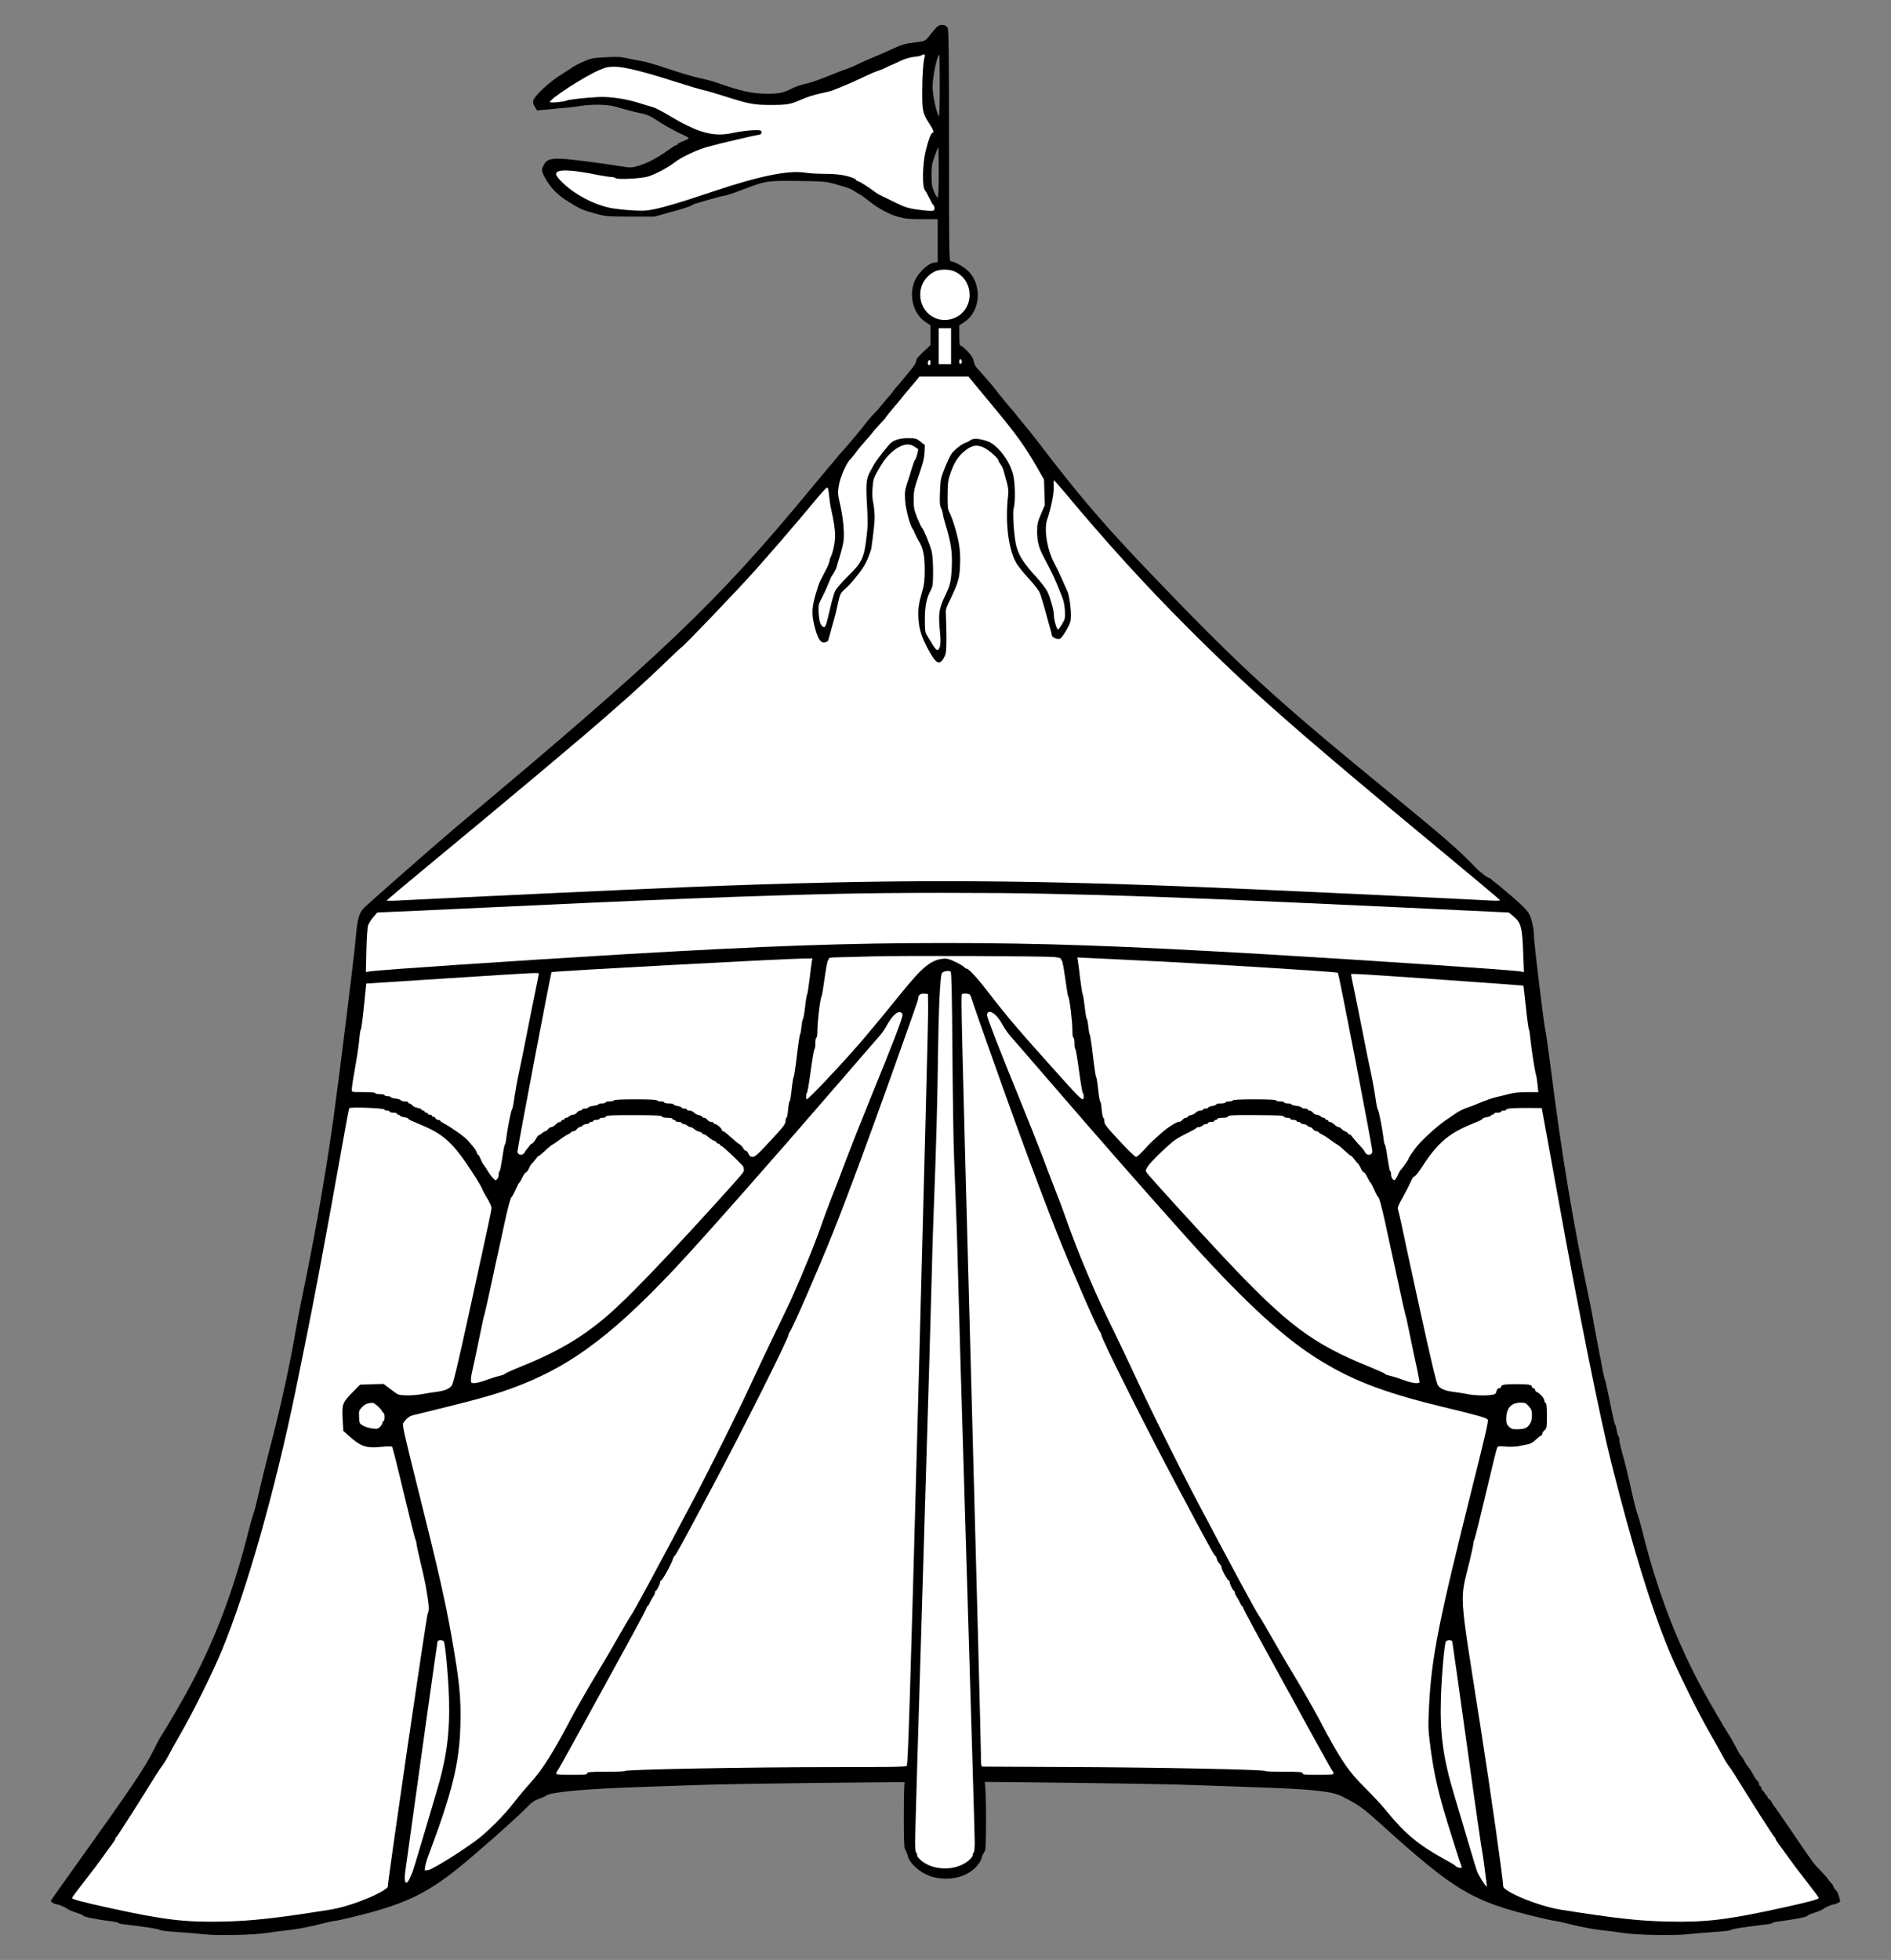
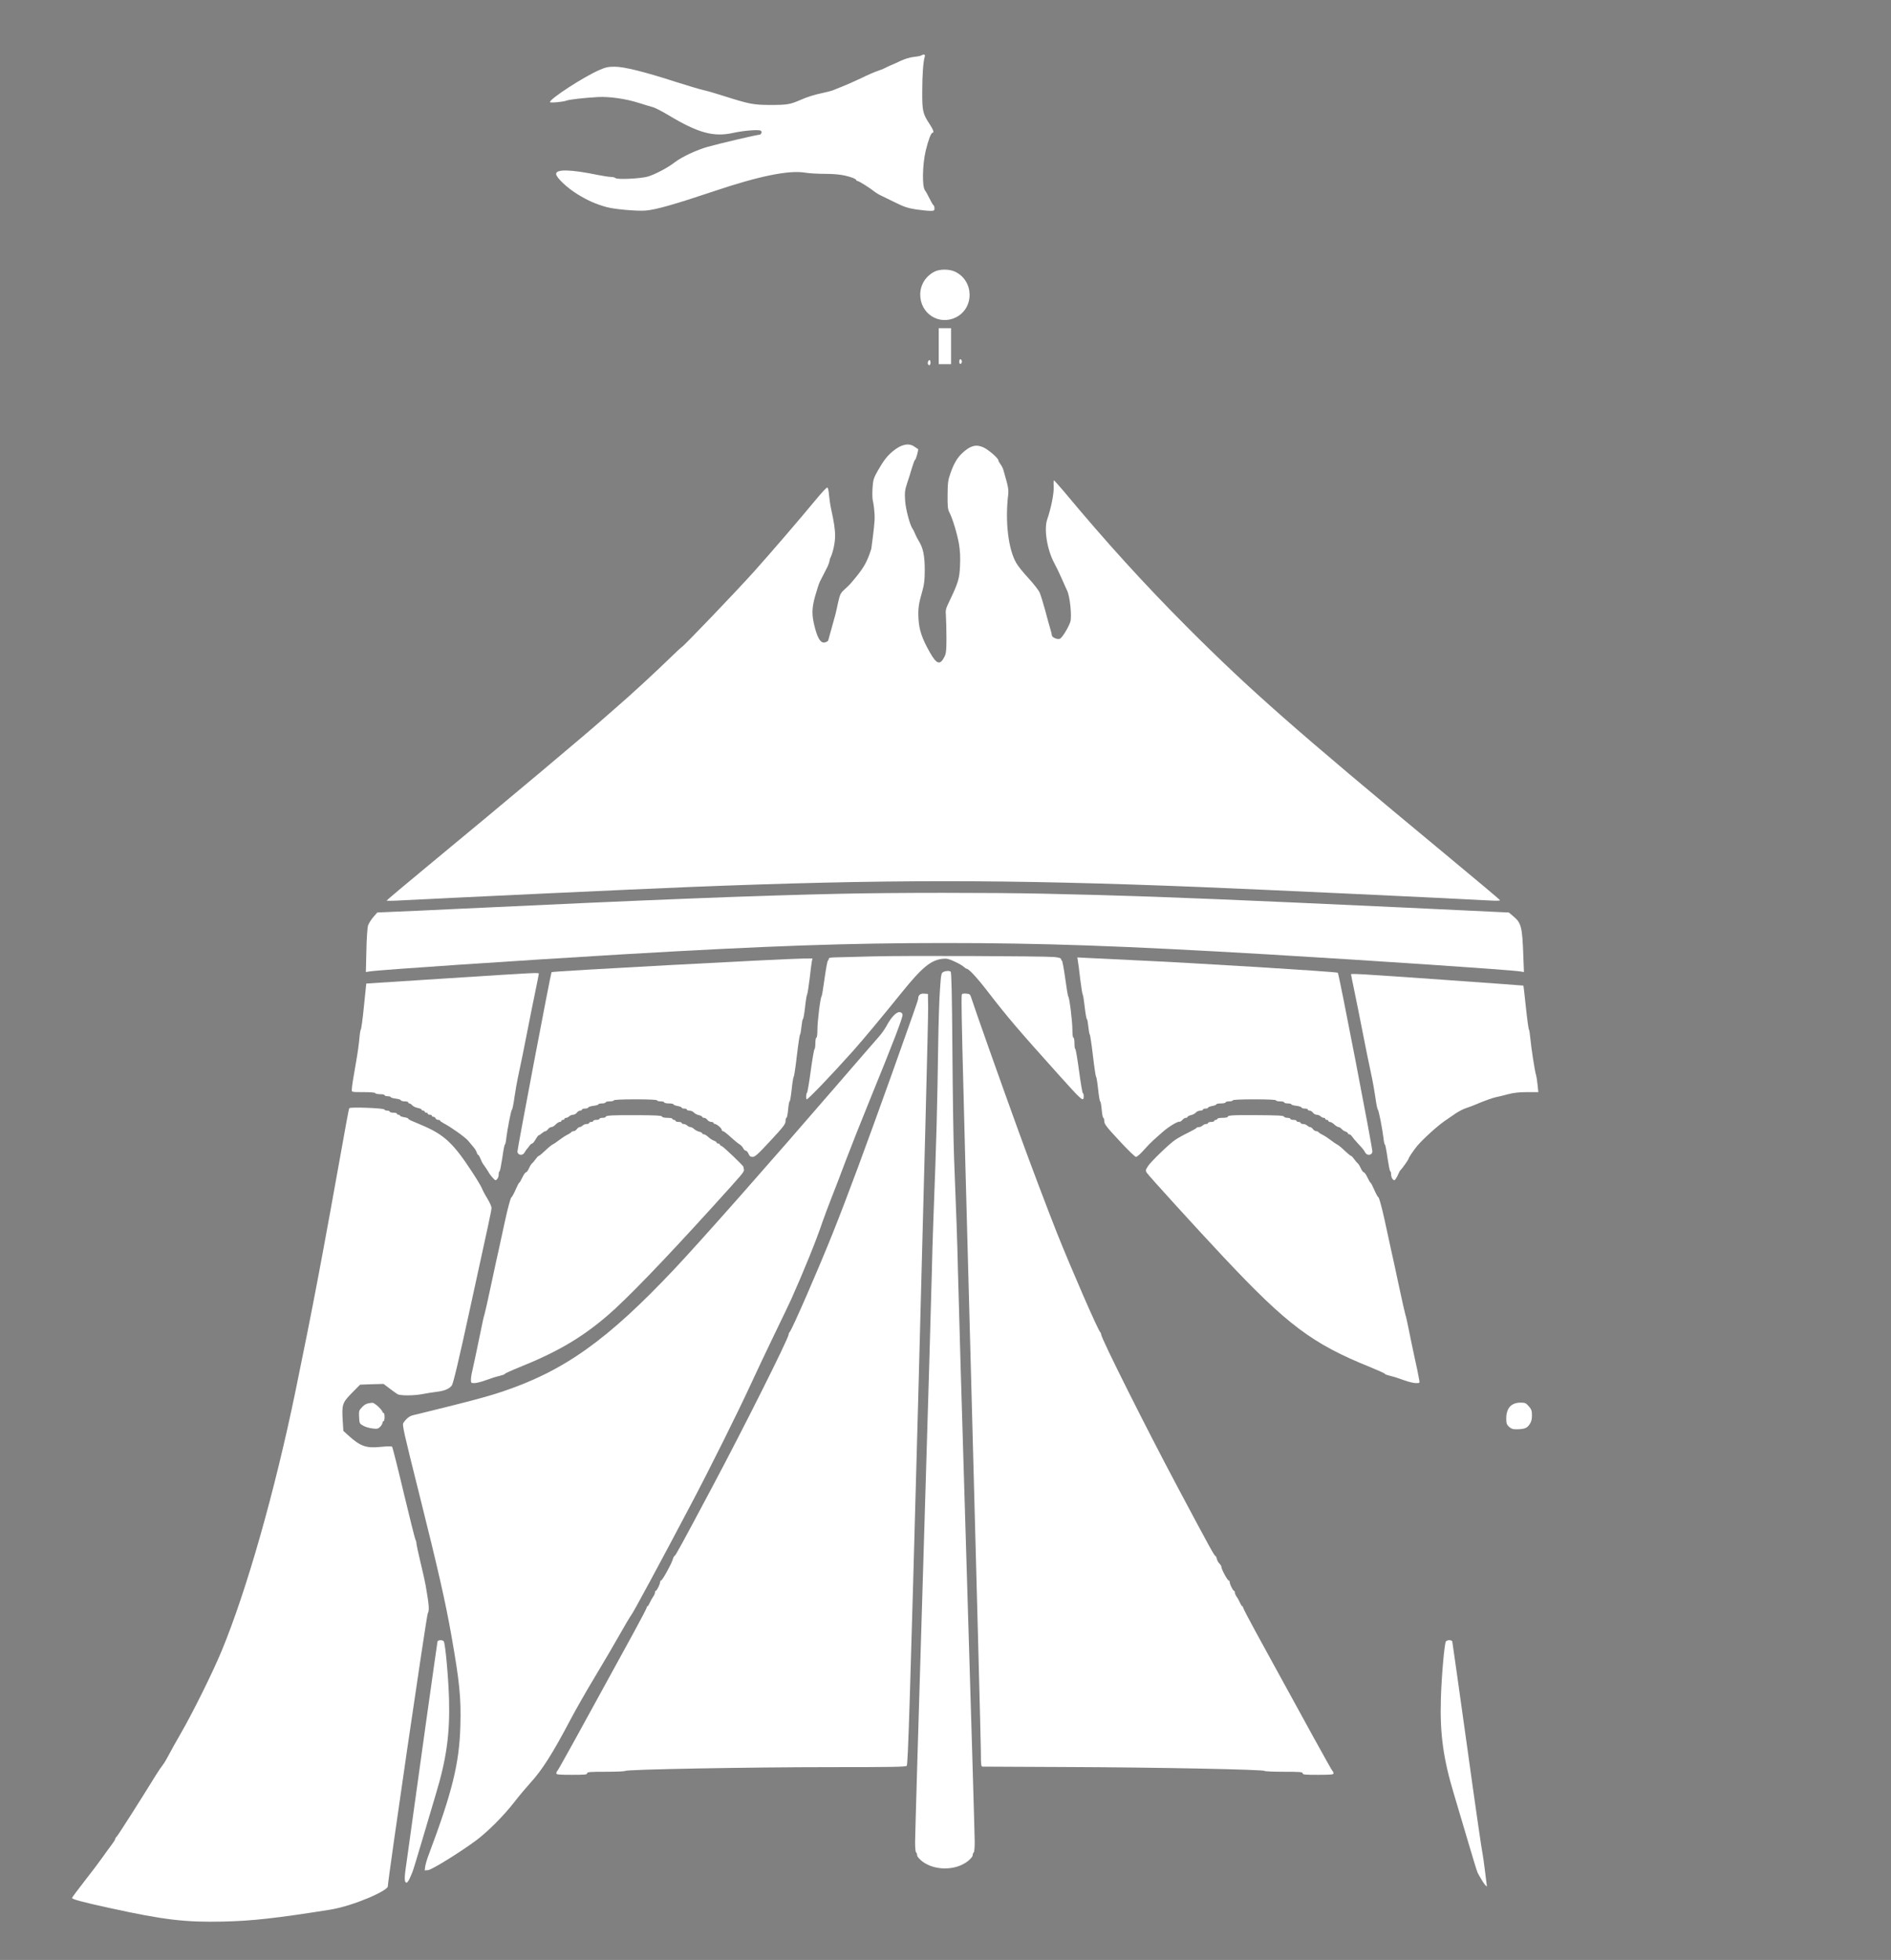
<svg xmlns="http://www.w3.org/2000/svg" version="1.1" viewBox="58.5 81 247.5 256.5" width="247.5" height="256.5">
  <rect x="58.5" y="81" width="247.5" height="256.5" fill="#808080" stroke="none" />
  <defs>
    <clipPath id="artboard_clip_path">
      <path d="M 58.5 81 L 306 81 L 306 337.5 L 58.5 337.5 Z" />
    </clipPath>
  </defs>
  <g id="Pavilion_(4)" stroke="none" stroke-dasharray="none" fill="none" stroke-opacity="1" fill-opacity="1">
    <title>Pavilion (4)</title>
    <g id="Pavilion_(4)_Art" clip-path="url(#artboard_clip_path)">
      <title>Art</title>
      <g id="Group_111">
        <g id="Graphic_138">
-           <path d="M 181.068 84.576 C 180.907 84.764 180.692 84.993 180.624 85.087 C 179.521 86.487 179.709 86.366 178.31 86.541 C 176.897 86.715 176.534 86.823 175.04 87.523 C 174.488 87.779 173.492 88.223 172.82 88.492 C 172.16 88.761 171.245 89.165 170.801 89.393 C 170.357 89.622 169.752 89.878 169.456 89.972 C 168.89 90.16 168.393 90.349 166.213 91.223 C 165.459 91.533 164.423 91.869 163.898 91.977 C 163.387 92.085 162.66 92.327 162.283 92.515 C 161.019 93.161 160.521 93.269 158.892 93.269 C 156.982 93.269 155.34 92.905 152.232 91.788 C 151.868 91.654 150.859 91.385 150.011 91.21 C 149.164 91.021 147.307 90.47 145.894 89.985 C 144.467 89.501 142.933 89.057 142.462 88.99 C 141.991 88.909 141.144 88.747 140.592 88.626 C 139.785 88.438 139.233 88.411 137.793 88.492 C 136.151 88.572 135.909 88.613 134.913 89.043 C 134.321 89.299 133.581 89.676 133.272 89.905 C 132.976 90.12 132.451 90.456 132.115 90.658 C 130.433 91.694 128.522 93.444 128.293 94.184 C 128.226 94.386 128.293 94.641 128.495 94.964 L 128.791 95.449 L 129.679 95.368 C 130.163 95.314 131.2 95.22 131.98 95.153 C 132.76 95.099 133.904 94.964 134.537 94.856 C 136.03 94.628 138.035 94.668 138.977 94.937 C 140.134 95.287 141.534 95.65 142.368 95.825 C 143.243 96 143.606 96.162 145.033 97.104 C 145.921 97.669 147.347 98.436 148.235 98.799 C 148.464 98.907 148.652 99.041 148.625 99.109 C 148.598 99.176 148.275 99.337 147.885 99.485 C 147.495 99.633 147.186 99.808 147.186 99.876 C 147.186 99.943 147.105 99.997 147.011 99.997 C 146.916 99.997 146.432 100.306 145.921 100.67 C 144.615 101.625 143.243 102.352 142.099 102.688 C 141.144 102.971 141.076 102.971 139.798 102.769 C 137.053 102.325 133.218 101.84 132.115 101.786 C 130.581 101.706 130.042 101.881 129.692 102.553 C 129.329 103.253 129.343 103.401 129.881 104.357 C 130.621 105.662 131.522 106.563 133.003 107.465 C 134.537 108.407 134.671 108.461 136.488 108.972 C 137.78 109.322 137.968 109.335 140.996 109.349 L 144.158 109.349 L 146.001 108.838 C 147.993 108.299 148.894 108.003 149.123 107.815 C 149.204 107.761 149.392 107.667 149.54 107.64 C 149.688 107.6 150.563 107.344 151.492 107.075 C 152.407 106.806 153.281 106.59 153.416 106.59 C 153.564 106.59 154.533 106.267 155.582 105.864 C 158.785 104.639 158.839 104.639 162.916 104.68 C 166.172 104.72 166.562 104.747 167.626 105.043 C 169.523 105.568 169.832 105.689 170.424 106.079 C 170.734 106.281 171.017 106.456 171.07 106.456 C 171.111 106.456 171.609 106.819 172.174 107.263 C 173.533 108.34 174.865 109.053 176.157 109.403 C 176.991 109.631 177.583 109.685 179.211 109.685 L 181.23 109.685 L 181.23 112.498 L 181.23 115.297 L 180.665 115.391 C 179.857 115.525 178.565 116.831 178.148 117.934 C 177.435 119.858 178.095 122.146 179.655 123.155 L 180.288 123.572 L 180.288 124.864 L 180.288 126.169 L 179.346 127.044 C 178.673 127.676 178.404 128.013 178.404 128.255 C 178.404 128.457 178.148 128.887 177.758 129.345 C 177.408 129.762 176.951 130.327 176.722 130.61 C 176.507 130.892 176.116 131.336 175.874 131.605 C 175.619 131.875 174.946 132.83 174.892 132.83 C 174.838 132.83 173.237 134.848 173.183 134.848 C 173.129 134.848 171.972 136.14 171.81 136.396 C 171.649 136.652 169.442 139.329 168.715 140.096 C 168.46 140.365 168.07 140.823 167.841 141.119 C 167.626 141.402 167.222 141.873 166.953 142.169 C 166.697 142.478 165.58 143.81 164.477 145.142 C 152.285 159.89 145.154 166.686 118.389 189.077 C 116.142 190.961 106.75 199.196 106.117 199.842 C 105.498 200.474 105.256 201.349 105.068 203.677 C 104.92 205.669 102.847 222.314 102.107 227.629 C 101.017 235.34 99.618 243.265 97.868 251.581 C 97.761 252.093 97.492 253.546 97.263 254.811 C 97.034 256.062 96.832 257.219 96.805 257.367 C 96.092 261.216 94.841 266.706 93.737 270.851 C 93.293 272.546 92.688 274.982 92.405 276.273 C 92.109 277.565 91.786 278.844 91.679 279.099 C 91.571 279.355 91.329 280.203 91.127 280.983 C 89.122 289.138 86.498 296.014 82.959 302.446 C 82.03 304.128 80.2 307.263 79.608 308.165 C 79.393 308.501 78.936 309.349 78.599 310.048 C 77.536 312.242 75.45 315.323 68.292 325.308 C 66.596 327.676 65.183 329.681 65.156 329.748 C 65.103 329.896 65.695 330.233 66.004 330.233 C 66.166 330.233 67.134 330.65 67.256 330.771 C 67.39 330.906 68.009 331.175 68.709 331.39 C 69.086 331.511 69.409 331.659 69.409 331.713 C 69.409 331.861 71.239 332.224 73.217 332.467 C 73.634 332.52 73.984 332.601 73.984 332.655 C 73.984 332.709 74.334 332.803 74.751 332.843 C 77.698 333.193 79.407 333.462 79.501 333.61 C 79.541 333.664 80.537 333.772 81.721 333.853 C 82.905 333.933 84.506 334.068 85.287 334.149 C 87.103 334.337 91.827 334.229 93.495 333.96 C 94.195 333.839 95.46 333.678 96.294 333.597 C 97.128 333.516 98.743 333.22 99.927 332.924 C 101.085 332.628 102.174 332.386 102.322 332.386 C 102.484 332.386 103.48 332.171 104.543 331.915 C 111.136 330.327 114.029 329.008 118.282 325.644 C 120.65 323.747 126.1 318.943 127.472 317.517 C 128.091 316.871 128.454 316.629 129.02 316.427 C 129.423 316.292 129.854 316.104 129.975 315.996 C 130.554 315.539 134.94 315.122 141.736 314.893 C 144.104 314.812 147.562 314.691 149.406 314.624 C 155.555 314.381 176.896 314.23 176.896 314.23 C 176.896 314.23 176.789 314.731 176.789 318.728 C 176.789 321.459 176.843 322.966 176.924 322.966 C 177.005 322.966 177.327 323.855 177.327 323.935 C 177.341 324.406 178.964 326.869 182.266 326.869 C 185.568 326.869 186.855 324.729 186.962 324.204 C 187.003 323.976 187.352 323.236 187.42 323.236 C 187.5 323.236 187.554 321.688 187.554 318.862 C 187.554 314.745 187.38 314.202 187.38 314.202 C 187.38 314.202 208.788 314.381 214.938 314.624 C 216.795 314.691 220.239 314.812 222.608 314.893 C 229.995 315.135 232.794 315.418 234.046 316.05 C 236.306 317.18 236.844 317.571 239.186 319.683 C 248.955 328.51 251.202 329.843 259.801 331.915 C 260.864 332.171 261.86 332.386 262.021 332.386 C 262.169 332.386 263.259 332.628 264.416 332.924 C 265.6 333.22 267.215 333.516 268.049 333.597 C 268.884 333.678 270.149 333.839 270.848 333.96 C 272.517 334.229 277.361 334.337 279.191 334.149 C 279.972 334.068 281.573 333.933 282.757 333.853 C 283.941 333.772 284.937 333.664 284.977 333.61 C 285.072 333.462 286.78 333.193 289.727 332.843 C 290.144 332.803 290.494 332.709 290.494 332.655 C 290.494 332.601 290.844 332.52 291.275 332.467 C 293.239 332.224 295.07 331.861 295.07 331.713 C 295.07 331.659 295.392 331.511 295.783 331.39 C 296.469 331.175 297.088 330.906 297.223 330.771 C 297.357 330.637 298.312 330.233 298.501 330.233 C 298.622 330.233 298.837 330.152 299.012 330.058 C 299.174 329.977 299.322 329.896 299.335 329.896 C 299.416 329.883 299.066 328.699 298.931 328.537 C 298.541 328.107 298.434 327.945 298.434 327.824 C 298.434 327.743 298.286 327.542 298.097 327.353 C 297.909 327.165 297.761 326.976 297.761 326.923 C 297.761 326.882 297.37 326.438 296.9 325.94 C 295.796 324.81 295.931 324.985 293.186 320.948 C 291.907 319.064 290.79 317.449 290.71 317.382 C 290.629 317.301 290.481 317.073 290.387 316.871 C 290.306 316.669 290.131 316.467 290.023 316.427 C 289.916 316.373 289.822 316.265 289.822 316.158 C 289.822 316.05 289.768 315.969 289.687 315.969 C 289.62 315.969 289.552 315.902 289.552 315.835 C 289.552 315.754 289.431 315.579 289.283 315.431 C 289.135 315.283 289.014 315.068 289.014 314.96 C 289.014 314.852 288.96 314.758 288.88 314.758 C 288.812 314.758 288.745 314.637 288.745 314.502 C 288.745 314.354 288.637 314.153 288.516 314.058 C 288.382 313.964 288.126 313.601 287.965 313.251 C 287.79 312.915 287.547 312.511 287.426 312.376 C 287.144 312.053 286.902 311.677 286.74 311.327 C 286.673 311.179 286.511 310.937 286.363 310.789 C 286.229 310.627 285.919 310.102 285.677 309.604 C 285.421 309.12 285.058 308.447 284.843 308.138 C 284.251 307.223 282.407 304.06 281.519 302.446 C 277.98 296.014 275.356 289.138 273.351 280.983 C 273.149 280.203 272.907 279.355 272.799 279.099 C 272.692 278.844 272.355 277.538 272.059 276.206 C 271.481 273.623 271.333 273.017 270.794 271.052 C 270.606 270.366 270.445 269.626 270.445 269.411 C 270.445 269.195 270.391 268.994 270.323 268.953 C 270.256 268.913 270.162 268.59 270.108 268.24 C 270.054 267.877 269.96 267.527 269.906 267.46 C 269.799 267.325 269.651 266.666 269.018 263.557 C 268.83 262.588 268.615 261.687 268.547 261.539 C 268.493 261.391 268.345 260.758 268.224 260.126 C 268.117 259.493 267.942 258.551 267.821 258.04 C 267.713 257.515 267.444 256.062 267.215 254.811 C 266.986 253.546 266.717 252.093 266.61 251.581 C 264.349 240.857 262.936 232.379 261.429 220.497 C 261.119 218.129 260.823 216.003 260.756 215.788 C 260.595 215.29 259.276 204.431 259.276 203.61 C 259.276 202.641 258.993 201.295 258.643 200.622 C 258.401 200.165 257.796 199.532 256.477 198.402 C 255.454 197.514 254.418 196.653 254.163 196.478 C 253.907 196.29 253.678 196.101 253.651 196.034 C 253.624 195.98 253.544 195.94 253.49 195.94 C 253.261 195.94 252.211 195.146 251.66 194.567 C 249.48 192.293 247.488 190.557 241.245 185.444 C 225.42 172.499 221.101 168.57 209.663 156.648 C 203.015 149.731 199.799 145.977 194.161 138.576 C 193.098 137.176 191.766 135.683 191.591 135.387 C 191.403 135.091 190.003 133.557 189.842 133.301 C 189.68 133.045 189.223 132.588 189.034 132.292 C 188.846 131.996 187.527 130.448 186.881 129.735 C 186.693 129.533 186.437 129.251 186.303 129.089 C 186.155 128.941 185.993 128.551 185.926 128.228 C 185.832 127.811 185.603 127.461 185.092 126.936 C 184.715 126.559 184.325 126.236 184.231 126.236 C 184.096 126.236 184.056 125.9 184.056 124.904 L 184.056 123.572 L 184.702 123.155 C 186.747 121.836 187.097 118.566 185.388 116.642 C 184.863 116.037 183.45 115.202 182.952 115.202 C 182.723 115.202 182.71 114.678 182.71 100.091 C 182.71 88.236 182.67 84.926 182.535 84.657 C 182.293 84.159 181.499 84.118 181.068 84.576 Z M 181.499 92.286 C 181.499 94.708 181.445 96.35 181.378 96.229 C 181.014 95.624 180.557 93.403 180.557 92.313 C 180.557 91.035 181.176 88.155 181.445 88.155 C 181.472 88.155 181.499 90.012 181.499 92.286 Z M 181.364 103.563 C 181.364 105.702 181.311 106.859 181.23 106.859 C 181.149 106.859 180.947 106.523 180.759 106.106 C 180.476 105.46 180.422 105.151 180.422 103.953 C 180.422 102.742 180.476 102.419 180.84 101.423 C 181.068 100.777 181.284 100.266 181.311 100.266 C 181.337 100.266 181.364 101.746 181.364 103.563 Z" fill="black" />
-         </g>
+           </g>
        <g id="Graphic_137">
          <path d="M 179.528 88.439 C 179.34 89.044 179.205 90.794 179.205 92.987 C 179.192 95.503 179.286 95.894 180.134 97.185 C 180.645 97.952 180.793 98.37 180.564 98.37 C 180.362 98.37 180.012 99.285 179.663 100.711 C 179.232 102.541 179.165 105.394 179.568 105.918 C 179.703 106.093 179.972 106.591 180.174 107.008 C 180.376 107.426 180.605 107.816 180.672 107.856 C 180.753 107.897 180.806 108.085 180.806 108.273 C 180.806 108.569 180.753 108.596 180.241 108.596 C 179.918 108.596 179.084 108.502 178.384 108.408 C 177.375 108.246 176.85 108.085 175.76 107.547 C 175.02 107.183 174.172 106.766 173.863 106.618 C 173.553 106.484 173.136 106.228 172.921 106.053 C 172.208 105.501 170.916 104.694 170.755 104.694 C 170.66 104.694 170.58 104.64 170.58 104.573 C 170.58 104.506 170.378 104.384 170.149 104.29 C 169.073 103.9 168.131 103.766 166.502 103.752 C 165.547 103.752 164.349 103.685 163.838 103.591 C 161.739 103.254 157.85 104.035 151.943 106.026 C 146.762 107.762 144.38 108.435 143.035 108.556 C 141.891 108.65 138.931 108.394 137.881 108.098 C 136.508 107.722 135.405 107.237 134.1 106.43 C 132.714 105.582 131.287 104.223 131.287 103.766 C 131.287 103.12 133.158 103.16 136.764 103.9 C 137.45 104.035 138.217 104.156 138.46 104.156 C 138.702 104.156 138.971 104.223 139.052 104.304 C 139.28 104.532 142.348 104.384 143.317 104.102 C 144.273 103.806 145.914 102.945 146.829 102.231 C 147.758 101.518 149.696 100.617 151.135 100.213 C 152.656 99.782 157.554 98.639 157.85 98.639 C 158.133 98.639 158.294 98.248 158.065 98.1 C 157.796 97.939 155.832 98.087 154.446 98.396 C 151.875 98.962 149.857 98.396 145.982 96.069 C 145.134 95.557 144.192 95.073 143.882 95.005 C 143.586 94.925 142.779 94.683 142.106 94.467 C 140.424 93.929 138.271 93.62 136.751 93.7 C 134.867 93.808 133.01 94.023 132.633 94.171 C 132.176 94.346 130.48 94.494 130.48 94.36 C 130.48 93.916 134.921 91.036 136.979 90.148 C 137.787 89.798 138.123 89.731 138.958 89.731 C 140.182 89.731 142.846 90.39 146.964 91.722 C 148.525 92.22 150.153 92.704 150.597 92.799 C 151.041 92.893 152.198 93.229 153.154 93.539 C 156.585 94.629 157.11 94.736 159.411 94.736 C 161.483 94.736 161.927 94.656 163.111 94.144 C 164.107 93.7 165.076 93.391 166.072 93.189 C 166.664 93.068 167.269 92.906 167.417 92.853 C 167.565 92.785 168.144 92.556 168.696 92.341 C 169.247 92.126 170.405 91.615 171.252 91.211 C 172.1 90.794 173.042 90.39 173.338 90.296 C 173.634 90.202 174.092 90.027 174.347 89.892 C 174.603 89.758 174.966 89.596 175.155 89.515 C 175.343 89.448 175.895 89.192 176.406 88.95 C 176.931 88.708 177.631 88.493 178.088 88.452 C 178.505 88.412 178.949 88.331 179.057 88.264 C 179.447 88.049 179.636 88.116 179.528 88.439 Z" fill="#FFFFFF" />
        </g>
        <g id="Graphic_136">
          <path d="M 183.45 116.534 C 185.98 117.678 186.074 121.298 183.612 122.536 C 181.405 123.626 178.942 122.052 178.942 119.549 C 178.956 118.27 179.629 117.167 180.813 116.548 C 181.459 116.212 182.723 116.198 183.45 116.534 Z" fill="#FFFFFF" />
        </g>
        <g id="Graphic_135">
          <path d="M 182.979 126.304 L 182.979 128.659 L 182.172 128.659 L 181.364 128.659 L 181.364 126.304 L 181.364 123.949 L 182.172 123.949 L 182.979 123.949 L 182.979 126.304 Z" fill="#FFFFFF" />
        </g>
        <g id="Graphic_134">
          <path d="M 184.392 128.322 C 184.392 128.457 184.311 128.591 184.231 128.618 C 184.123 128.659 184.056 128.551 184.056 128.322 C 184.056 128.093 184.123 127.986 184.231 128.013 C 184.311 128.053 184.392 128.188 184.392 128.322 Z" fill="#FFFFFF" />
        </g>
        <g id="Graphic_133">
          <path d="M 180.288 128.457 C 180.288 128.793 180.099 128.914 179.965 128.672 C 179.857 128.511 180.005 128.12 180.167 128.12 C 180.234 128.12 180.288 128.268 180.288 128.457 Z" fill="#FFFFFF" />
        </g>
        <g id="Graphic_132">
-           <path d="M 188.375 134.054 C 191.524 137.836 192.641 139.397 194.282 142.249 L 195.144 143.77 L 195.197 145.425 L 195.251 147.094 L 194.753 148.264 C 194.323 149.26 194.242 149.583 194.242 150.458 C 194.229 151.844 194.457 152.732 195.197 154.077 C 196.139 155.854 196.556 156.728 197.202 158.33 C 197.7 159.527 197.821 160.012 197.875 160.886 C 197.929 161.895 197.902 162.003 197.512 162.662 C 197.283 163.053 197.041 163.376 196.974 163.376 C 196.799 163.376 196.435 162.097 196.435 161.492 C 196.435 160.886 196.005 159.339 195.601 158.451 C 195.426 158.074 194.78 157.226 194.175 156.567 C 192.385 154.616 191.753 153.579 191.457 152.193 C 191.187 150.875 191.012 148.022 191.174 147.484 C 191.43 146.65 191.362 144.052 191.066 142.976 C 190.743 141.846 190.057 140.661 189.196 139.787 C 188.442 139.02 188.025 138.778 187.003 138.535 C 186.222 138.36 185.751 138.401 185.401 138.683 C 185.294 138.778 185.051 138.899 184.863 138.953 C 184.379 139.101 183.369 139.894 183.019 140.406 C 182.858 140.635 182.468 141.469 182.158 142.236 C 181.633 143.568 181.593 143.73 181.526 145.358 C 181.472 146.771 181.499 147.161 181.687 147.538 C 181.808 147.793 181.903 148.116 181.903 148.251 C 181.903 148.385 182.051 148.977 182.226 149.57 C 182.966 151.992 183.154 153.216 183.073 155.1 C 182.993 157.011 182.885 157.522 182.306 158.733 C 181.351 160.765 181.284 161.209 181.553 164.008 C 181.674 165.3 181.526 166.067 181.163 166.067 C 181.055 166.067 180.786 165.744 180.557 165.354 C 180.328 164.977 180.005 164.439 179.844 164.183 C 179.575 163.766 179.548 163.537 179.548 162.03 C 179.561 160.254 179.75 159.298 180.342 158.195 C 180.584 157.724 180.624 157.428 180.624 155.773 C 180.624 154.616 180.544 153.606 180.436 153.149 C 180.207 152.261 179.44 150.377 179.171 150.067 C 179.063 149.946 178.781 149.341 178.525 148.708 C 178.135 147.713 178.081 147.417 178.081 146.353 C 178.095 145.25 178.148 144.967 178.767 143.164 C 179.292 141.657 179.467 140.971 179.507 140.217 L 179.548 139.249 L 178.969 138.791 C 178.417 138.374 178.323 138.347 177.314 138.347 C 176.197 138.347 175.349 138.63 174.905 139.154 C 173.977 140.231 173.143 141.348 172.873 141.832 C 172.699 142.155 172.47 142.572 172.362 142.761 C 171.878 143.649 171.81 144.362 171.972 147.013 C 172.093 149.22 172.093 149.852 171.891 151.467 C 171.582 154.037 171.299 154.643 169.442 156.446 C 168.689 157.186 167.948 158.033 167.814 158.33 C 167.666 158.626 167.383 159.594 167.181 160.483 C 166.643 162.837 166.549 163.12 166.307 163.08 C 166.186 163.053 166.011 162.851 165.89 162.636 C 165.661 162.151 165.54 160.361 165.715 159.958 C 165.796 159.81 166.132 159.097 166.482 158.397 C 166.818 157.684 167.222 156.567 167.37 156.378 C 167.518 156.19 167.935 155.49 167.989 155.235 C 168.029 154.979 168.823 152.691 168.917 151.669 C 169.025 150.525 168.823 148.56 168.433 146.932 C 168.164 145.761 168.137 145.506 168.271 144.631 C 168.419 143.541 169.281 141.577 169.792 141.106 C 169.953 140.958 170.371 140.446 170.707 139.962 C 171.057 139.477 172.564 137.836 172.752 137.54 C 172.941 137.244 174.273 135.898 174.394 135.683 C 174.717 135.158 176.197 133.516 176.359 133.274 C 176.695 132.803 178.243 131.027 178.458 130.758 L 178.848 130.273 L 182.051 130.273 L 185.24 130.273 L 188.375 134.054 Z" fill="#FFFFFF" />
-         </g>
+           </g>
        <g id="Graphic_131">
          <path d="M 178.175 139.45 C 178.417 139.612 178.633 139.76 178.66 139.773 C 178.74 139.841 178.377 141.173 178.269 141.173 C 178.216 141.173 178.041 141.644 177.866 142.209 C 177.704 142.788 177.408 143.716 177.22 144.268 C 176.937 145.142 176.897 145.425 176.964 146.488 C 177.031 147.632 177.597 149.744 177.946 150.215 C 178.027 150.31 178.175 150.606 178.269 150.861 C 178.377 151.117 178.592 151.548 178.754 151.803 C 179.319 152.691 179.534 153.754 179.534 155.571 C 179.534 156.917 179.467 157.468 179.225 158.33 C 178.727 160.025 178.646 160.671 178.713 161.963 C 178.794 163.416 179.171 164.56 180.194 166.363 C 181.109 167.978 181.553 168.099 182.145 166.888 C 182.333 166.497 182.374 166.026 182.374 164.452 C 182.374 163.376 182.333 162.111 182.306 161.626 C 182.239 160.819 182.279 160.671 182.764 159.675 C 183.908 157.28 184.083 156.728 184.15 155.046 C 184.204 153.929 184.163 153.108 184.015 152.207 C 183.786 150.861 183.167 148.829 182.75 148.036 C 182.548 147.645 182.508 147.268 182.522 145.748 C 182.535 144.16 182.589 143.81 182.898 142.936 C 183.342 141.657 183.8 140.89 184.473 140.271 C 185.509 139.316 186.249 139.114 187.204 139.545 C 187.85 139.827 189.169 140.971 189.169 141.24 C 189.169 141.334 189.304 141.563 189.452 141.765 C 189.613 141.967 189.788 142.33 189.842 142.559 C 189.909 142.801 190.084 143.447 190.245 143.999 C 190.447 144.725 190.515 145.196 190.461 145.681 C 190.03 149.22 190.461 152.893 191.524 154.696 C 191.726 155.073 192.452 155.961 193.112 156.674 C 193.784 157.401 194.43 158.235 194.565 158.531 C 194.699 158.827 195.022 159.877 195.292 160.859 C 195.547 161.842 195.857 162.932 195.964 163.295 C 196.072 163.645 196.166 164.022 196.166 164.129 C 196.166 164.425 196.933 164.748 197.243 164.587 C 197.539 164.425 198.346 163.12 198.588 162.38 C 198.804 161.707 198.548 159.11 198.185 158.33 C 198.05 158.033 197.7 157.28 197.431 156.648 C 197.149 156.015 196.731 155.14 196.489 154.696 C 195.547 152.96 195.117 150.256 195.561 148.977 C 196.059 147.551 196.462 145.546 196.408 144.712 C 196.381 144.241 196.395 143.864 196.435 143.864 C 196.489 143.864 197.095 144.55 197.794 145.371 C 203.338 152.032 208.371 157.549 213.928 163.12 C 222.083 171.288 227.909 176.415 247.569 192.71 C 251.525 195.994 254.795 198.725 254.822 198.806 C 254.849 198.887 254.324 198.9 253.409 198.846 C 249.439 198.617 223.523 197.406 215.476 197.083 C 190.151 196.074 174.125 196.074 148.8 197.083 C 141.13 197.393 119.533 198.402 110.813 198.846 C 109.871 198.9 109.104 198.9 109.104 198.86 C 109.104 198.819 111.54 196.761 114.527 194.298 C 125.037 185.619 135.452 176.872 137.753 174.813 C 137.874 174.706 138.452 174.194 139.045 173.683 C 140.942 172.055 144.239 169.014 146.217 167.09 C 146.984 166.336 147.656 165.717 147.724 165.69 C 147.953 165.609 154.896 158.356 157.157 155.84 C 159.363 153.378 163.104 149.031 165.405 146.246 C 166.065 145.452 166.67 144.806 166.764 144.806 C 166.872 144.806 166.953 145.156 167.007 145.815 C 167.06 146.367 167.181 147.201 167.289 147.659 C 167.639 149.22 167.814 150.337 167.8 151.171 C 167.8 152.059 167.504 153.391 167.168 154.037 C 167.06 154.252 167.133 154.441 166.826 155.127 C 166.47 155.829 165.93 156.89 165.809 157.118 C 165.701 157.334 165.419 158.181 165.19 159.002 C 164.719 160.711 164.719 161.532 165.203 163.322 C 165.58 164.667 165.957 165.206 166.482 165.071 C 166.684 165.017 166.872 164.91 166.899 164.815 C 167.02 164.412 167.397 163.026 167.854 161.371 C 168.11 160.388 168.277 159.134 168.562 158.672 C 168.846 158.21 169.294 157.993 169.927 157.253 C 171.514 155.396 171.945 154.683 172.537 152.826 C 172.537 152.826 172.913 150.15 172.968 149.099 C 173.023 148.047 172.806 146.757 172.739 146.515 C 172.672 146.273 172.658 145.533 172.699 144.873 C 172.779 143.756 172.847 143.568 173.398 142.586 C 174.179 141.227 174.609 140.675 175.39 140.029 C 176.466 139.141 177.449 138.939 178.175 139.45 Z" fill="#FFFFFF" />
        </g>
        <g id="Graphic_130">
          <path d="M 195.09 197.958 C 205.168 198.173 212.462 198.429 227.587 199.102 C 233.386 199.358 251.915 200.219 254.23 200.34 L 255.979 200.421 L 256.558 200.905 C 257.607 201.78 257.742 202.291 257.876 206.086 L 257.957 208.212 L 257.446 208.131 C 256.073 207.916 238.365 206.732 224.357 205.897 C 205.29 204.78 194.942 204.417 182.172 204.417 C 169.402 204.417 159.054 204.78 139.986 205.897 C 125.979 206.732 108.27 207.916 106.898 208.131 L 106.386 208.212 L 106.454 205.413 C 106.48 203.865 106.588 202.385 106.669 202.13 C 106.75 201.874 107.059 201.376 107.342 201.04 L 107.88 200.421 L 110.006 200.326 C 111.177 200.286 114.648 200.125 117.716 199.977 C 144.104 198.725 157.278 198.214 168.379 197.972 C 175.511 197.81 188.227 197.81 195.09 197.958 Z" fill="#FFFFFF" />
        </g>
        <g id="Graphic_129">
          <path d="M 196.476 206.247 C 197.108 206.314 197.377 206.395 197.377 206.516 C 197.377 206.624 197.431 206.705 197.485 206.705 C 197.539 206.705 197.741 207.754 197.916 209.019 C 198.09 210.297 198.265 211.374 198.319 211.414 C 198.467 211.522 198.857 214.644 198.857 215.747 C 198.857 216.366 198.911 216.797 198.992 216.797 C 199.073 216.797 199.127 217.133 199.127 217.537 C 199.127 217.941 199.18 218.277 199.234 218.277 C 199.302 218.277 199.517 219.582 199.732 221.17 C 199.947 222.758 200.163 224.063 200.23 224.063 C 200.284 224.063 200.338 224.238 200.338 224.467 C 200.338 225.261 200.163 225.113 196.987 221.574 C 191.685 215.667 190.434 214.2 187.81 210.809 C 186.384 208.952 185.294 207.781 185.024 207.781 C 184.957 207.781 184.782 207.66 184.634 207.525 C 184.486 207.377 183.948 207.068 183.437 206.839 C 182.697 206.489 182.4 206.422 181.916 206.476 C 180.342 206.637 179.198 207.579 176.48 210.943 C 174.071 213.931 171.461 217.066 170.25 218.425 C 167.451 221.56 164.288 224.871 164.087 224.871 C 163.965 224.871 163.992 224.09 164.127 224.009 C 164.181 223.969 164.41 222.677 164.611 221.143 C 164.827 219.596 165.042 218.317 165.109 218.304 C 165.163 218.277 165.217 217.927 165.217 217.523 C 165.217 217.12 165.284 216.797 165.351 216.797 C 165.432 216.797 165.486 216.366 165.486 215.747 C 165.486 214.644 165.876 211.522 166.024 211.414 C 166.078 211.374 166.253 210.297 166.428 209.019 C 166.603 207.754 166.805 206.705 166.859 206.705 C 166.912 206.705 166.966 206.61 166.966 206.503 C 166.966 206.341 167.181 206.301 168.016 206.288 C 168.581 206.274 170.694 206.22 172.685 206.166 C 176.708 206.045 195.036 206.126 196.476 206.247 Z" fill="#FFFFFF" />
        </g>
        <g id="Graphic_128">
          <path d="M 206.662 206.651 C 214.534 207.001 233.44 208.171 233.601 208.306 C 233.749 208.427 238.163 231.33 238.123 231.72 C 238.069 232.204 237.436 232.285 237.194 231.854 C 237.006 231.491 236.898 231.37 236.198 230.616 C 235.902 230.293 235.566 229.903 235.458 229.742 C 235.351 229.58 235.189 229.446 235.095 229.446 C 235.001 229.446 234.92 229.392 234.92 229.325 C 234.92 229.257 234.786 229.15 234.624 229.096 C 234.449 229.042 234.22 228.894 234.099 228.759 C 233.978 228.611 233.79 228.504 233.696 228.504 C 233.588 228.504 233.346 228.356 233.144 228.167 C 232.942 227.979 232.686 227.831 232.565 227.831 C 232.458 227.831 232.363 227.764 232.363 227.696 C 232.363 227.616 232.269 227.562 232.162 227.562 C 232.054 227.562 231.96 227.495 231.96 227.427 C 231.96 227.347 231.866 227.293 231.744 227.293 C 231.637 227.293 231.448 227.198 231.341 227.091 C 231.22 226.983 231.004 226.889 230.829 226.889 C 230.668 226.889 230.453 226.768 230.345 226.62 C 230.237 226.472 230.049 226.351 229.914 226.351 C 229.78 226.351 229.672 226.283 229.672 226.216 C 229.672 226.135 229.497 226.082 229.282 226.082 C 229.067 226.082 228.865 226.014 228.838 225.934 C 228.811 225.853 228.502 225.759 228.152 225.718 C 227.802 225.678 227.519 225.584 227.519 225.53 C 227.519 225.463 227.304 225.409 227.048 225.409 C 226.793 225.409 226.577 225.342 226.577 225.274 C 226.577 225.194 226.335 225.14 226.039 225.14 C 225.743 225.14 225.501 225.072 225.501 225.005 C 225.501 224.924 224.465 224.871 222.675 224.871 C 220.885 224.871 219.849 224.924 219.849 225.005 C 219.849 225.072 219.634 225.14 219.378 225.14 C 219.123 225.14 218.907 225.194 218.907 225.274 C 218.907 225.342 218.638 225.409 218.302 225.409 C 217.965 225.409 217.696 225.463 217.696 225.53 C 217.696 225.597 217.454 225.691 217.158 225.745 C 216.862 225.799 216.62 225.893 216.62 225.961 C 216.62 226.028 216.472 226.082 216.283 226.082 C 216.095 226.082 215.947 226.135 215.947 226.216 C 215.947 226.283 215.785 226.351 215.597 226.351 C 215.395 226.351 215.139 226.458 215.018 226.606 C 214.897 226.741 214.601 226.902 214.359 226.943 C 214.13 226.997 213.928 227.104 213.928 227.172 C 213.928 227.239 213.834 227.293 213.713 227.293 C 213.592 227.293 213.377 227.414 213.256 227.562 C 213.121 227.723 212.96 227.817 212.892 227.804 C 212.65 227.723 211.439 228.463 210.632 229.177 C 210.174 229.58 209.622 230.078 209.407 230.267 C 209.192 230.455 208.654 231.007 208.21 231.505 C 207.779 232.002 207.308 232.406 207.187 232.406 C 207.052 232.406 206.07 231.451 204.994 230.28 C 203.298 228.463 203.029 228.1 203.029 227.723 C 203.029 227.495 202.975 227.293 202.908 227.293 C 202.84 227.293 202.746 226.808 202.692 226.216 C 202.639 225.624 202.558 225.14 202.491 225.14 C 202.437 225.14 202.316 224.413 202.222 223.525 C 202.127 222.637 202.006 221.91 201.952 221.91 C 201.912 221.91 201.724 220.686 201.549 219.179 C 201.374 217.685 201.185 216.434 201.132 216.393 C 201.078 216.353 200.997 215.882 200.943 215.344 C 200.889 214.819 200.809 214.375 200.755 214.375 C 200.701 214.375 200.566 213.662 200.472 212.787 C 200.378 211.926 200.257 211.186 200.203 211.145 C 200.163 211.105 200.015 210.203 199.88 209.127 C 199.759 208.05 199.624 206.974 199.571 206.732 L 199.503 206.301 L 200.822 206.368 C 201.562 206.409 204.186 206.53 206.662 206.651 Z" fill="#FFFFFF" />
        </g>
        <g id="Graphic_127">
          <path d="M 164.759 206.799 C 164.719 207.014 164.584 208.05 164.463 209.127 C 164.329 210.203 164.181 211.105 164.14 211.145 C 164.087 211.186 163.965 211.926 163.871 212.787 C 163.777 213.662 163.643 214.375 163.589 214.375 C 163.535 214.375 163.454 214.819 163.4 215.344 C 163.346 215.882 163.266 216.353 163.212 216.393 C 163.158 216.434 162.97 217.685 162.795 219.179 C 162.62 220.686 162.431 221.91 162.391 221.91 C 162.337 221.91 162.216 222.637 162.122 223.525 C 162.028 224.413 161.907 225.14 161.853 225.14 C 161.786 225.14 161.705 225.624 161.651 226.216 C 161.597 226.808 161.503 227.293 161.436 227.293 C 161.368 227.293 161.315 227.495 161.315 227.723 C 161.315 228.1 161.045 228.463 159.35 230.28 C 157.722 232.043 157.318 232.406 157.009 232.406 C 156.726 232.406 156.605 232.312 156.47 232.002 C 156.376 231.774 156.215 231.599 156.12 231.599 C 156.013 231.599 155.865 231.451 155.784 231.289 C 155.703 231.114 155.475 230.872 155.286 230.751 C 155.084 230.643 154.56 230.199 154.115 229.796 C 153.671 229.378 153.227 229.042 153.147 229.042 C 153.052 229.042 152.972 228.975 152.972 228.881 C 152.972 228.665 152.312 228.1 152.07 228.1 C 151.976 228.1 151.895 228.033 151.895 227.965 C 151.895 227.885 151.761 227.831 151.586 227.831 C 151.424 227.831 151.196 227.71 151.088 227.562 C 150.98 227.414 150.792 227.293 150.657 227.293 C 150.523 227.293 150.415 227.239 150.415 227.172 C 150.415 227.104 150.213 226.997 149.984 226.943 C 149.742 226.902 149.446 226.741 149.325 226.606 C 149.204 226.458 148.948 226.351 148.746 226.351 C 148.558 226.351 148.397 226.283 148.397 226.216 C 148.397 226.135 148.249 226.082 148.06 226.082 C 147.872 226.082 147.724 226.028 147.724 225.961 C 147.724 225.893 147.482 225.799 147.186 225.745 C 146.889 225.691 146.647 225.597 146.647 225.53 C 146.647 225.463 146.378 225.409 146.042 225.409 C 145.705 225.409 145.436 225.342 145.436 225.274 C 145.436 225.194 145.221 225.14 144.965 225.14 C 144.71 225.14 144.494 225.072 144.494 225.005 C 144.494 224.924 143.458 224.871 141.668 224.871 C 139.879 224.871 138.843 224.924 138.843 225.005 C 138.843 225.072 138.6 225.14 138.304 225.14 C 138.008 225.14 137.766 225.194 137.766 225.274 C 137.766 225.342 137.551 225.409 137.295 225.409 C 137.04 225.409 136.824 225.463 136.824 225.53 C 136.824 225.584 136.542 225.678 136.192 225.718 C 135.842 225.759 135.532 225.853 135.506 225.934 C 135.479 226.014 135.277 226.082 135.061 226.082 C 134.846 226.082 134.671 226.135 134.671 226.216 C 134.671 226.283 134.564 226.351 134.429 226.351 C 134.294 226.351 134.106 226.472 133.998 226.62 C 133.891 226.768 133.675 226.889 133.514 226.889 C 133.339 226.889 133.124 226.983 133.003 227.091 C 132.895 227.198 132.707 227.293 132.599 227.293 C 132.478 227.293 132.384 227.347 132.384 227.427 C 132.384 227.495 132.29 227.562 132.182 227.562 C 132.074 227.562 131.98 227.616 131.98 227.696 C 131.98 227.764 131.886 227.831 131.765 227.831 C 131.644 227.831 131.401 227.979 131.226 228.167 C 131.052 228.356 130.809 228.504 130.675 228.504 C 130.54 228.504 130.338 228.625 130.231 228.773 C 130.123 228.921 129.975 229.042 129.881 229.042 C 129.8 229.042 129.598 229.163 129.423 229.311 C 129.248 229.459 129.06 229.58 129.006 229.58 C 128.952 229.58 128.764 229.822 128.602 230.119 C 128.428 230.415 128.226 230.657 128.145 230.657 C 128.064 230.657 127.916 230.791 127.809 230.939 C 127.701 231.101 127.539 231.303 127.459 231.383 C 127.378 231.464 127.243 231.679 127.149 231.841 C 126.907 232.285 126.275 232.204 126.221 231.72 C 126.194 231.464 130.581 208.373 130.688 208.225 C 130.782 208.104 160.696 206.489 163.575 206.449 L 164.84 206.436 L 164.759 206.799 Z" fill="#FFFFFF" />
        </g>
        <g id="Graphic_126">
          <path d="M 182.925 208.158 C 183.033 208.225 183.1 211.145 183.154 218.546 C 183.194 224.211 183.289 230.468 183.369 232.473 C 183.625 238.731 183.827 244.476 183.881 247.41 C 183.908 248.957 184.405 266.1 184.998 285.504 C 185.59 304.895 186.074 321.352 186.074 322.065 C 186.074 322.778 186.02 323.397 185.939 323.437 C 185.872 323.478 185.805 323.653 185.805 323.828 C 185.805 324.07 184.607 325.523 182.172 325.523 C 179.736 325.523 178.539 324.07 178.539 323.828 C 178.539 323.653 178.485 323.478 178.404 323.437 C 178.323 323.397 178.269 322.778 178.269 322.065 C 178.269 321.352 178.754 304.895 179.346 285.504 C 179.938 266.1 180.436 248.957 180.463 247.41 C 180.49 245.849 180.584 242.794 180.665 240.614 C 181.082 229.634 181.163 226.378 181.297 217.47 C 181.337 214.846 181.432 211.71 181.526 210.513 C 181.66 208.521 181.701 208.333 181.956 208.212 C 182.293 208.037 182.723 208.023 182.925 208.158 Z" fill="#FFFFFF" />
        </g>
        <g id="Graphic_125">
          <path d="M 129.02 208.441 C 129.02 208.508 128.804 209.625 128.535 210.903 C 128.266 212.181 127.916 213.958 127.741 214.846 C 127.257 217.362 126.49 221.13 126.275 222.072 C 126.167 222.543 125.979 223.646 125.844 224.534 C 125.723 225.422 125.575 226.176 125.508 226.216 C 125.386 226.297 124.915 228.732 124.767 229.944 C 124.727 230.415 124.633 230.791 124.579 230.791 C 124.525 230.791 124.377 231.572 124.243 232.541 C 124.095 233.496 123.947 234.29 123.879 234.29 C 123.826 234.29 123.772 234.478 123.772 234.707 C 123.772 234.936 123.678 235.205 123.556 235.326 C 123.368 235.514 123.328 235.501 123.059 235.218 C 122.897 235.043 122.709 234.801 122.628 234.694 C 122.238 234.061 121.888 233.536 121.767 233.388 C 121.686 233.308 121.525 232.985 121.403 232.689 C 121.282 232.379 121.134 232.137 121.08 232.137 C 121.027 232.137 120.946 232.002 120.892 231.827 C 120.852 231.666 120.663 231.343 120.475 231.128 C 120.287 230.899 119.964 230.522 119.762 230.28 C 119.398 229.836 117.515 228.504 116.613 228.033 C 116.33 227.885 116.102 227.723 116.102 227.669 C 116.102 227.602 115.981 227.562 115.846 227.562 C 115.711 227.562 115.563 227.468 115.51 227.36 C 115.469 227.252 115.348 227.158 115.227 227.158 C 115.119 227.158 115.025 227.091 115.025 227.024 C 115.025 226.943 114.904 226.889 114.756 226.889 C 114.608 226.889 114.487 226.822 114.487 226.754 C 114.487 226.674 114.393 226.62 114.285 226.62 C 114.177 226.62 114.083 226.553 114.083 226.485 C 114.083 226.405 113.989 226.351 113.881 226.351 C 113.774 226.351 113.68 226.297 113.68 226.216 C 113.68 226.149 113.451 226.055 113.182 226.001 C 112.899 225.947 112.576 225.799 112.455 225.651 C 112.334 225.516 112.172 225.409 112.078 225.409 C 111.998 225.409 111.93 225.342 111.93 225.274 C 111.93 225.194 111.728 225.14 111.473 225.14 C 111.217 225.14 110.988 225.072 110.961 224.992 C 110.934 224.911 110.625 224.817 110.275 224.776 C 109.925 224.736 109.643 224.642 109.643 224.588 C 109.643 224.521 109.468 224.467 109.239 224.467 C 109.024 224.467 108.835 224.4 108.835 224.332 C 108.835 224.252 108.566 224.198 108.23 224.198 C 107.893 224.198 107.624 224.13 107.624 224.063 C 107.624 223.982 107.019 223.929 106.077 223.929 C 104.556 223.929 104.529 223.929 104.543 223.619 C 104.556 223.175 104.731 222.072 105.108 219.959 C 105.296 218.923 105.485 217.55 105.539 216.891 C 105.592 216.245 105.687 215.72 105.727 215.72 C 105.781 215.72 105.969 214.375 106.131 212.72 L 106.44 209.719 L 117.097 209.033 C 129.006 208.266 129.02 208.266 129.02 208.441 Z" fill="#FFFFFF" />
        </g>
        <g id="Graphic_124">
          <path d="M 247.165 209.208 C 253.046 209.625 257.876 209.975 257.89 209.988 C 257.903 210.001 258.051 211.28 258.213 212.827 C 258.374 214.388 258.563 215.68 258.603 215.72 C 258.657 215.761 258.738 216.272 258.791 216.864 C 258.899 218.048 259.357 221.076 259.545 221.708 C 259.612 221.924 259.693 222.516 259.747 223.014 L 259.841 223.929 L 258.374 223.929 C 257.338 223.929 256.612 224.009 255.845 224.211 C 255.252 224.373 254.512 224.548 254.189 224.615 C 253.88 224.682 253.032 224.978 252.306 225.274 C 251.592 225.584 250.718 225.92 250.368 226.028 C 250.031 226.135 249.426 226.445 249.022 226.714 C 248.632 226.983 248.026 227.4 247.69 227.629 C 246.735 228.262 244.784 230.024 243.99 230.966 C 243.586 231.437 242.859 232.514 242.859 232.635 C 242.859 232.756 241.985 233.994 241.783 234.155 C 241.742 234.196 241.621 234.398 241.527 234.626 C 241.446 234.842 241.285 235.138 241.177 235.286 C 241.002 235.514 240.975 235.514 240.787 235.326 C 240.666 235.205 240.572 234.936 240.572 234.707 C 240.572 234.478 240.518 234.29 240.464 234.29 C 240.397 234.29 240.249 233.496 240.101 232.541 C 239.966 231.572 239.818 230.791 239.764 230.791 C 239.711 230.791 239.616 230.415 239.576 229.944 C 239.428 228.732 238.957 226.297 238.836 226.216 C 238.769 226.176 238.621 225.422 238.5 224.534 C 238.365 223.646 238.177 222.543 238.069 222.072 C 237.854 221.13 237.087 217.362 236.602 214.846 C 236.427 213.958 236.077 212.181 235.808 210.903 C 235.539 209.625 235.324 208.548 235.324 208.508 C 235.324 208.387 236.831 208.481 247.165 209.208 Z" fill="#FFFFFF" />
        </g>
        <g id="Graphic_123">
          <path d="M 179.978 212.895 C 180.005 213.89 179.413 236.577 178.7 263.315 C 177.597 303.886 177.341 311.932 177.179 312.094 C 177.031 312.242 175.215 312.269 167.101 312.269 C 156.713 312.269 140.323 312.565 140.323 312.767 C 140.323 312.82 139.206 312.874 137.833 312.874 C 135.707 312.874 135.344 312.901 135.344 313.076 C 135.344 313.251 135.035 313.278 133.326 313.278 C 131.671 313.278 131.307 313.238 131.307 313.09 C 131.307 312.982 131.388 312.807 131.482 312.713 C 131.617 312.578 135.115 306.227 139.421 298.342 C 139.677 297.857 140.619 296.135 141.52 294.507 C 142.409 292.878 143.149 291.465 143.149 291.371 C 143.149 291.291 143.189 291.21 143.256 291.21 C 143.31 291.21 143.431 291.008 143.539 290.766 C 143.647 290.537 143.835 290.174 143.983 289.972 C 144.118 289.783 144.225 289.528 144.225 289.407 C 144.225 289.286 144.279 289.191 144.333 289.191 C 144.467 289.191 144.898 288.317 144.898 288.048 C 144.898 287.94 144.952 287.846 145.019 287.846 C 145.181 287.846 146.351 285.747 146.54 285.114 C 146.62 284.845 146.741 284.616 146.795 284.616 C 146.903 284.616 147.616 283.324 151.653 275.735 C 155.757 268.038 161.718 256.143 161.718 255.645 C 161.718 255.551 161.772 255.416 161.839 255.349 C 162.162 255.026 165.567 247.208 167.504 242.364 C 169.375 237.681 171.784 231.182 175.174 221.708 C 178.095 213.514 178.673 211.872 178.673 211.697 C 178.673 211.239 178.956 210.997 179.454 211.038 L 179.951 211.078 L 179.978 212.895 Z" fill="#FFFFFF" />
        </g>
        <g id="Graphic_122">
          <path d="M 185.59 211.482 C 185.939 212.625 189.478 222.623 191.833 229.109 C 193.421 233.483 195.655 239.376 196.839 242.364 C 198.777 247.208 202.181 255.026 202.504 255.349 C 202.571 255.416 202.625 255.551 202.625 255.645 C 202.625 256.143 208.586 268.038 212.69 275.735 C 216.781 283.419 217.44 284.616 217.562 284.616 C 217.629 284.616 217.71 284.791 217.763 285.006 C 217.804 285.222 217.965 285.504 218.113 285.639 C 218.248 285.76 218.369 285.975 218.369 286.096 C 218.369 286.392 219.163 287.846 219.324 287.846 C 219.392 287.846 219.445 287.94 219.445 288.048 C 219.445 288.317 219.876 289.191 220.011 289.191 C 220.064 289.191 220.118 289.286 220.118 289.407 C 220.118 289.528 220.226 289.783 220.361 289.972 C 220.509 290.174 220.697 290.537 220.805 290.779 C 220.912 291.008 221.033 291.21 221.087 291.21 C 221.154 291.21 221.195 291.291 221.195 291.371 C 221.195 291.465 221.935 292.878 222.823 294.507 C 223.725 296.135 224.667 297.857 224.922 298.342 C 229.228 306.227 232.727 312.578 232.861 312.713 C 232.956 312.807 233.036 312.982 233.036 313.09 C 233.036 313.238 232.673 313.278 231.018 313.278 C 229.309 313.278 228.999 313.251 228.999 313.076 C 228.999 312.901 228.636 312.874 226.51 312.874 C 225.137 312.874 224.021 312.82 224.021 312.767 C 224.021 312.578 209.784 312.296 198.252 312.255 C 192.264 312.228 187.245 312.202 187.124 312.202 C 186.908 312.202 186.881 312.027 186.881 310.345 C 186.881 309.335 186.303 287.281 185.603 261.337 C 184.298 213.191 184.257 211.266 184.419 211.091 C 184.473 211.038 184.728 211.011 184.984 211.038 C 185.388 211.064 185.482 211.145 185.59 211.482 Z" fill="#FFFFFF" />
        </g>
        <g id="Graphic_121">
          <path d="M 176.628 213.796 C 176.682 214.132 175.363 217.564 172.349 224.938 C 171.232 227.669 169.832 231.222 169.227 232.81 C 168.635 234.398 167.8 236.577 167.37 237.654 C 166.953 238.731 166.401 240.184 166.159 240.883 C 165.351 243.306 163.696 247.369 162.055 251.043 C 161.853 251.487 160.83 253.64 159.767 255.82 C 158.718 258 157.385 260.812 156.807 262.077 C 155.165 265.656 151.33 273.367 148.827 278.09 C 144.844 285.639 141.372 292.071 141.13 292.354 C 141.009 292.502 140.336 293.618 139.65 294.843 C 138.964 296.067 137.497 298.57 136.394 300.4 C 135.29 302.23 133.837 304.774 133.164 306.052 C 130.863 310.425 129.464 312.646 127.916 314.328 C 127.378 314.92 126.449 316.023 125.857 316.79 C 124.418 318.647 122.372 320.692 120.811 321.863 C 118.699 323.424 115.012 325.712 114.514 325.752 L 114.083 325.779 L 114.164 325.214 C 114.218 324.904 114.406 324.258 114.595 323.774 C 117.689 315.539 118.618 311.784 118.753 306.886 C 118.86 303.132 118.645 301.1 117.568 294.978 C 116.801 290.645 115.846 286.419 113.33 276.368 C 111.311 268.294 111.123 267.473 111.298 267.217 C 111.701 266.625 112.078 266.329 112.576 266.208 C 119.372 264.553 121.995 263.867 124.108 263.167 C 132.303 260.449 137.981 256.412 146.836 247.006 C 150.402 243.211 158.919 233.577 168.352 222.65 C 170.842 219.757 173.17 217.093 173.506 216.703 C 173.856 216.326 174.327 215.653 174.555 215.222 C 175.148 214.119 175.82 213.419 176.251 213.46 C 176.48 213.487 176.601 213.594 176.628 213.796 Z" fill="#FFFFFF" />
        </g>
        <g id="Graphic_120">
-           <path d="M 188.873 213.917 C 189.142 214.186 189.546 214.765 189.774 215.209 C 190.017 215.653 190.488 216.326 190.838 216.703 C 191.174 217.093 193.502 219.757 195.991 222.65 C 202.41 230.092 207.86 236.308 213.323 242.417 C 220.683 250.666 225.958 255.618 230.506 258.551 C 235.068 261.498 239.32 263.167 247.031 265.051 C 252.05 266.262 253.019 266.545 253.221 266.787 C 253.342 266.935 252.898 268.859 251.283 275.291 C 246.775 293.296 245.847 297.924 245.537 304.343 C 245.403 307.048 245.416 307.29 245.739 309.793 C 246.129 312.726 246.6 314.933 247.488 318.001 C 247.986 319.71 249.547 324.649 249.816 325.362 C 249.91 325.577 249.184 325.429 248.982 325.187 C 248.915 325.093 248.121 324.622 247.233 324.137 C 244.205 322.469 242.294 320.881 240.06 318.122 C 239.441 317.342 238.15 315.956 237.208 315.027 C 234.987 312.847 233.897 311.233 231.179 306.052 C 230.506 304.774 229.053 302.23 227.95 300.4 C 226.846 298.57 225.38 296.067 224.693 294.843 C 224.007 293.618 223.334 292.502 223.213 292.354 C 222.971 292.071 219.499 285.639 215.516 278.09 C 213.013 273.367 209.178 265.656 207.537 262.077 C 206.958 260.812 205.626 258 204.576 255.82 C 202.491 251.527 202.356 251.245 201.051 248.217 C 199.799 245.324 198.75 242.592 197.512 239.067 C 197.377 238.69 196.933 237.533 196.516 236.483 C 196.112 235.434 195.372 233.523 194.901 232.245 C 194.417 230.966 193.112 227.669 191.995 224.938 C 189.29 218.317 187.689 214.2 187.689 213.877 C 187.689 213.258 188.254 213.285 188.873 213.917 Z" fill="#FFFFFF" />
-         </g>
+           </g>
        <g id="Graphic_119">
          <path d="M 108.808 226.203 C 108.835 226.283 109.01 226.351 109.185 226.351 C 109.36 226.351 109.508 226.405 109.508 226.485 C 109.508 226.553 109.723 226.62 109.979 226.62 C 110.235 226.62 110.45 226.674 110.45 226.754 C 110.45 226.822 110.544 226.889 110.652 226.889 C 110.76 226.889 110.854 226.943 110.854 227.01 C 110.854 227.077 111.096 227.158 111.392 227.212 C 111.688 227.252 111.93 227.347 111.93 227.4 C 111.93 227.454 112.092 227.562 112.307 227.656 C 112.509 227.737 113.222 228.046 113.881 228.329 C 116.667 229.526 117.878 230.67 120.313 234.411 C 120.932 235.353 121.498 236.308 121.578 236.524 C 121.659 236.752 121.969 237.345 122.278 237.842 C 122.588 238.354 122.83 238.892 122.83 239.053 C 122.83 239.417 122.588 240.507 120.031 252.2 C 118.537 259.076 117.824 262.064 117.636 262.319 C 117.313 262.763 116.667 263.032 115.631 263.154 C 115.187 263.207 114.393 263.328 113.854 263.436 C 112.67 263.665 110.894 263.678 110.517 263.45 C 110.356 263.355 109.885 263.019 109.468 262.696 L 108.701 262.117 L 107.167 262.158 L 105.633 262.212 L 104.556 263.302 C 103.305 264.58 103.224 264.795 103.359 266.975 L 103.439 268.267 L 104.153 268.913 C 105.7 270.299 106.44 270.554 108.378 270.353 C 109.199 270.272 109.737 270.258 109.818 270.339 C 109.885 270.406 110.571 273.125 111.338 276.368 C 112.119 279.611 112.805 282.369 112.872 282.49 C 112.953 282.625 113.007 282.853 113.007 283.001 C 113.007 283.136 113.249 284.253 113.532 285.45 C 113.828 286.662 114.124 288.007 114.204 288.451 C 114.662 291.075 114.716 291.735 114.487 292.152 C 114.312 292.488 109.259 327.065 109.259 327.873 C 109.259 328.438 104.785 330.421 101.73 330.919 C 94.706 332.036 91.504 332.399 87.682 332.48 C 82.744 332.588 79.972 332.265 72.907 330.717 C 69.261 329.923 67.928 329.56 67.928 329.385 C 67.928 329.331 68.682 328.309 69.61 327.124 C 70.539 325.94 71.602 324.527 71.965 324.003 C 72.342 323.464 72.853 322.765 73.109 322.428 C 73.365 322.092 73.58 321.755 73.58 321.675 C 73.58 321.594 73.661 321.446 73.768 321.365 C 73.93 321.231 76.971 316.454 78.949 313.238 C 79.218 312.807 79.608 312.228 79.824 311.959 C 80.025 311.69 80.362 311.125 80.564 310.721 C 80.766 310.318 81.492 309.012 82.178 307.828 C 83.739 305.124 86.336 299.889 87.507 297.063 C 90.764 289.205 94.464 276.22 97.182 263.019 C 99.497 251.77 100.452 246.764 103.87 227.696 C 104.018 226.849 104.179 226.095 104.22 226.028 C 104.341 225.853 108.741 226.014 108.808 226.203 Z" fill="#FFFFFF" />
        </g>
        <g id="Graphic_118">
-           <path d="M 260.514 227.225 C 260.635 227.885 261.537 232.823 262.505 238.192 C 265.129 252.712 267.928 266.639 269.395 272.438 C 272.154 283.432 274.589 291.331 276.971 297.063 C 278.142 299.889 280.739 305.124 282.3 307.828 C 282.986 309.012 283.712 310.318 283.914 310.721 C 284.116 311.125 284.453 311.69 284.654 311.959 C 284.87 312.228 285.26 312.807 285.529 313.238 C 287.507 316.454 290.548 321.231 290.71 321.365 C 290.817 321.446 290.898 321.594 290.898 321.675 C 290.898 321.755 291.113 322.092 291.369 322.428 C 291.625 322.765 292.136 323.464 292.513 324.003 C 292.876 324.527 293.939 325.94 294.868 327.124 C 295.796 328.309 296.55 329.331 296.55 329.385 C 296.55 329.56 295.217 329.923 291.571 330.717 C 284.506 332.265 281.734 332.588 276.796 332.48 C 272.974 332.399 269.772 332.036 262.748 330.919 C 259.693 330.421 255.248 328.519 255.248 327.873 C 255.248 327.106 253.624 315.606 252.279 307.021 C 249.386 288.545 249.52 290.806 250.879 285.181 C 251.135 284.118 251.337 283.136 251.337 282.988 C 251.337 282.853 251.391 282.625 251.471 282.49 C 251.539 282.369 252.211 279.691 252.952 276.543 C 253.692 273.394 254.351 270.689 254.432 270.528 C 254.553 270.232 254.607 270.232 255.575 270.312 C 256.168 270.353 256.881 270.326 257.298 270.245 C 257.688 270.164 258.213 270.057 258.469 270.016 C 258.765 269.976 259.155 269.747 259.518 269.411 C 259.841 269.115 260.151 268.872 260.218 268.872 C 260.299 268.872 260.352 268.778 260.352 268.657 C 260.352 268.536 260.487 268.321 260.662 268.173 C 260.945 267.93 260.958 267.796 260.958 266.289 C 260.958 265.105 260.918 264.647 260.796 264.607 C 260.702 264.566 260.622 264.418 260.622 264.27 C 260.622 263.988 260.029 263.328 259.653 263.18 C 259.518 263.14 259.41 263.006 259.41 262.884 C 259.41 262.777 259.316 262.683 259.209 262.683 C 259.101 262.683 259.007 262.602 259.007 262.494 C 259.007 262.225 258.563 262.144 256.988 262.144 C 255.414 262.144 254.97 262.225 254.97 262.494 C 254.97 262.602 254.849 262.683 254.714 262.683 C 254.539 262.683 254.432 262.804 254.364 263.073 C 254.297 263.396 254.189 263.476 253.786 263.544 C 252.938 263.678 251.498 263.638 250.489 263.436 C 249.951 263.328 249.157 263.207 248.713 263.154 C 247.677 263.032 247.031 262.763 246.708 262.319 C 246.519 262.064 245.806 259.076 244.299 252.2 C 243.128 246.831 242.052 241.866 241.917 241.166 C 241.769 240.466 241.594 239.699 241.514 239.457 C 241.379 239.04 241.419 238.905 242.173 237.56 C 242.617 236.766 243.075 235.851 243.209 235.528 C 243.33 235.218 243.519 234.963 243.613 234.963 C 243.721 234.963 244.124 234.465 244.528 233.846 C 246.506 230.778 247.946 229.473 250.597 228.329 C 251.269 228.046 251.969 227.737 252.185 227.656 C 252.386 227.562 252.548 227.454 252.548 227.4 C 252.548 227.347 252.79 227.252 253.086 227.212 C 253.382 227.158 253.624 227.077 253.624 227.01 C 253.624 226.943 253.719 226.889 253.826 226.889 C 253.934 226.889 254.028 226.822 254.028 226.754 C 254.028 226.674 254.243 226.62 254.499 226.62 C 254.755 226.62 254.97 226.553 254.97 226.485 C 254.97 226.405 255.118 226.351 255.306 226.351 C 255.495 226.351 255.643 226.297 255.643 226.23 C 255.643 226.055 256.544 225.987 258.603 226.001 L 260.285 226.014 L 260.514 227.225 Z" fill="#FFFFFF" />
-         </g>
+           </g>
        <g id="Graphic_117">
          <path d="M 145.14 227.118 C 145.167 227.225 145.436 227.293 145.853 227.293 C 146.217 227.293 146.513 227.347 146.513 227.427 C 146.513 227.495 146.607 227.562 146.715 227.562 C 146.822 227.562 146.916 227.616 146.916 227.696 C 146.916 227.764 147.105 227.831 147.32 227.831 C 147.549 227.831 147.724 227.885 147.724 227.965 C 147.724 228.033 147.845 228.1 147.979 228.1 C 148.127 228.1 148.329 228.194 148.45 228.302 C 148.558 228.41 148.746 228.504 148.868 228.504 C 148.989 228.504 149.204 228.625 149.365 228.773 C 149.513 228.907 149.823 229.069 150.025 229.109 C 150.24 229.163 150.415 229.257 150.415 229.325 C 150.415 229.392 150.509 229.446 150.617 229.446 C 150.738 229.446 150.994 229.607 151.196 229.796 C 151.397 229.984 151.72 230.199 151.936 230.28 C 152.137 230.347 152.299 230.468 152.299 230.536 C 152.299 230.603 152.393 230.657 152.501 230.657 C 152.608 230.657 152.703 230.711 152.703 230.778 C 152.703 230.845 152.81 230.939 152.945 230.98 C 153.187 231.06 155.784 233.55 155.811 233.711 C 155.811 233.779 155.838 233.927 155.865 234.061 C 155.919 234.357 155.851 234.438 151.895 238.798 C 145.302 246.064 140.484 251.056 137.968 253.209 C 134.591 256.089 131.455 257.933 126.503 259.924 C 125.44 260.355 124.579 260.745 124.579 260.799 C 124.579 260.866 124.256 260.974 123.879 261.068 C 123.489 261.149 122.695 261.404 122.117 261.62 C 121.538 261.835 120.852 262.01 120.596 262.01 C 120.165 262.01 120.139 261.983 120.139 261.566 C 120.152 261.108 120.165 261.041 120.744 258.444 C 120.932 257.556 121.255 256.035 121.444 255.08 C 121.632 254.111 121.834 253.209 121.901 253.061 C 121.955 252.913 122.345 251.191 122.762 249.226 C 123.18 247.262 123.637 245.149 123.785 244.517 C 123.92 243.884 124.31 242.135 124.633 240.614 C 124.969 239.08 125.319 237.802 125.413 237.721 C 125.521 237.654 125.777 237.183 125.992 236.672 C 126.207 236.174 126.423 235.77 126.476 235.77 C 126.517 235.77 126.692 235.461 126.867 235.097 C 127.042 234.721 127.257 234.424 127.338 234.424 C 127.432 234.424 127.607 234.182 127.741 233.886 C 127.876 233.577 128.064 233.294 128.145 233.24 C 128.226 233.187 128.428 232.944 128.602 232.702 C 128.764 232.473 128.952 232.272 129.02 232.272 C 129.087 232.272 129.464 231.962 129.854 231.585 C 130.244 231.208 130.688 230.845 130.836 230.778 C 130.984 230.711 131.374 230.441 131.711 230.186 C 132.047 229.93 132.505 229.621 132.747 229.513 C 132.976 229.405 133.205 229.257 133.258 229.177 C 133.299 229.109 133.447 229.042 133.568 229.042 C 133.702 229.042 133.891 228.921 133.998 228.773 C 134.106 228.625 134.268 228.504 134.375 228.504 C 134.469 228.504 134.644 228.41 134.752 228.302 C 134.873 228.194 135.102 228.1 135.29 228.1 C 135.465 228.1 135.613 228.033 135.613 227.965 C 135.613 227.885 135.734 227.831 135.882 227.831 C 136.03 227.831 136.151 227.764 136.151 227.696 C 136.151 227.616 136.34 227.562 136.555 227.562 C 136.784 227.562 136.959 227.495 136.959 227.427 C 136.959 227.347 137.147 227.293 137.363 227.293 C 137.591 227.293 137.766 227.239 137.766 227.172 C 137.766 226.97 138.641 226.929 141.991 226.943 C 144.333 226.956 145.086 226.997 145.14 227.118 Z" fill="#FFFFFF" />
        </g>
        <g id="Graphic_116">
          <path d="M 226.55 227.131 C 226.577 227.212 226.779 227.293 226.994 227.293 C 227.21 227.293 227.385 227.347 227.385 227.427 C 227.385 227.495 227.573 227.562 227.788 227.562 C 228.017 227.562 228.192 227.616 228.192 227.696 C 228.192 227.764 228.313 227.831 228.461 227.831 C 228.609 227.831 228.73 227.885 228.73 227.965 C 228.73 228.033 228.878 228.1 229.053 228.1 C 229.242 228.1 229.47 228.194 229.591 228.302 C 229.699 228.41 229.874 228.504 229.968 228.504 C 230.076 228.504 230.237 228.625 230.345 228.773 C 230.453 228.921 230.641 229.042 230.776 229.042 C 230.897 229.042 231.045 229.109 231.085 229.177 C 231.139 229.257 231.368 229.405 231.596 229.513 C 231.839 229.621 232.296 229.93 232.633 230.186 C 232.969 230.441 233.359 230.711 233.507 230.778 C 233.655 230.845 234.099 231.208 234.49 231.585 C 234.88 231.962 235.257 232.272 235.324 232.272 C 235.391 232.272 235.579 232.473 235.741 232.702 C 235.916 232.944 236.118 233.187 236.198 233.24 C 236.279 233.294 236.468 233.577 236.602 233.886 C 236.737 234.182 236.912 234.424 237.006 234.424 C 237.087 234.424 237.302 234.721 237.477 235.097 C 237.652 235.461 237.827 235.77 237.867 235.77 C 237.921 235.77 238.136 236.174 238.351 236.672 C 238.567 237.183 238.822 237.654 238.93 237.721 C 239.024 237.802 239.374 239.08 239.711 240.614 C 240.034 242.135 240.424 243.884 240.558 244.517 C 240.706 245.149 241.164 247.262 241.581 249.226 C 241.998 251.191 242.388 252.913 242.442 253.061 C 242.509 253.209 242.711 254.111 242.9 255.08 C 243.088 256.035 243.411 257.556 243.599 258.444 C 243.936 259.951 244.097 260.731 244.259 261.633 C 244.326 261.996 244.313 262.01 243.815 262.01 C 243.519 262.01 242.805 261.835 242.227 261.62 C 241.648 261.404 240.854 261.149 240.478 261.068 C 240.087 260.974 239.764 260.866 239.764 260.799 C 239.764 260.745 238.903 260.355 237.854 259.924 C 230.264 256.87 226.981 254.407 218.584 245.459 C 215.166 241.825 208.882 234.909 208.6 234.492 C 208.411 234.196 208.425 234.142 208.721 233.657 C 209.111 233.038 211.533 230.697 212.341 230.159 C 212.65 229.944 213.404 229.526 213.996 229.244 C 214.588 228.948 215.099 228.665 215.113 228.598 C 215.139 228.544 215.287 228.504 215.436 228.504 C 215.57 228.504 215.785 228.41 215.893 228.302 C 216.014 228.194 216.216 228.1 216.364 228.1 C 216.499 228.1 216.62 228.033 216.62 227.965 C 216.62 227.885 216.808 227.831 217.023 227.831 C 217.252 227.831 217.427 227.764 217.427 227.696 C 217.427 227.616 217.521 227.562 217.629 227.562 C 217.737 227.562 217.831 227.495 217.831 227.427 C 217.831 227.347 218.14 227.293 218.504 227.293 C 218.88 227.293 219.176 227.239 219.176 227.172 C 219.176 226.956 219.822 226.916 223.2 226.943 C 225.676 226.956 226.497 226.997 226.55 227.131 Z" fill="#FFFFFF" />
        </g>
        <g id="Graphic_115">
          <path d="M 108.028 265.105 C 108.324 265.387 108.566 265.697 108.566 265.777 C 108.566 265.845 108.633 265.912 108.701 265.912 C 108.781 265.912 108.835 266.154 108.835 266.45 C 108.835 266.746 108.781 266.989 108.701 266.989 C 108.633 266.989 108.566 267.083 108.566 267.19 C 108.566 267.312 108.432 267.54 108.27 267.715 C 107.988 267.998 107.88 268.025 107.221 267.944 C 106.817 267.89 106.265 267.729 106.009 267.567 C 105.552 267.312 105.539 267.271 105.498 266.45 C 105.458 265.656 105.485 265.576 105.888 265.159 C 106.279 264.755 106.534 264.647 107.247 264.58 C 107.369 264.58 107.718 264.809 108.028 265.105 Z" fill="#FFFFFF" />
        </g>
        <g id="Graphic_114">
          <path d="M 258.59 265.037 C 258.94 265.441 259.007 265.63 259.007 266.235 C 259.007 266.76 258.926 267.069 258.697 267.406 C 258.361 267.904 258.038 268.038 257.056 268.052 C 256.504 268.065 256.316 267.998 256.006 267.729 C 255.697 267.433 255.643 267.271 255.643 266.639 C 255.643 265.307 256.289 264.58 257.473 264.566 C 258.105 264.566 258.213 264.607 258.59 265.037 Z" fill="#FFFFFF" />
        </g>
        <g id="Graphic_113">
          <path d="M 116.586 295.812 C 116.788 296.135 117.192 300.548 117.272 303.388 C 117.393 307.936 116.936 311.219 115.536 315.835 C 115.173 317.059 114.352 319.804 113.72 321.957 C 113.087 324.097 112.522 325.967 112.442 326.102 C 112.361 326.263 111.943 327.411 111.7 327.385 C 111.283 327.344 111.527 326.075 111.769 324.312 C 113.114 314.516 115.725 295.946 115.765 295.812 C 115.846 295.61 116.452 295.596 116.586 295.812 Z" fill="#FFFFFF" />
        </g>
        <g id="Graphic_112">
          <path d="M 248.578 295.812 C 248.605 295.906 249.48 302.136 250.529 309.645 C 251.565 317.153 252.481 323.451 252.548 323.639 C 252.615 323.828 253.112 327.873 253.112 327.873 C 252.87 327.9 251.983 326.263 251.902 326.102 C 251.821 325.967 251.256 324.097 250.624 321.957 C 249.991 319.804 249.17 317.059 248.807 315.835 C 247.408 311.206 246.95 307.936 247.085 303.388 C 247.165 300.468 247.542 296.148 247.744 295.812 C 247.811 295.731 248 295.65 248.188 295.65 C 248.376 295.65 248.551 295.731 248.578 295.812 Z" fill="#FFFFFF" />
        </g>
      </g>
    </g>
  </g>
</svg>